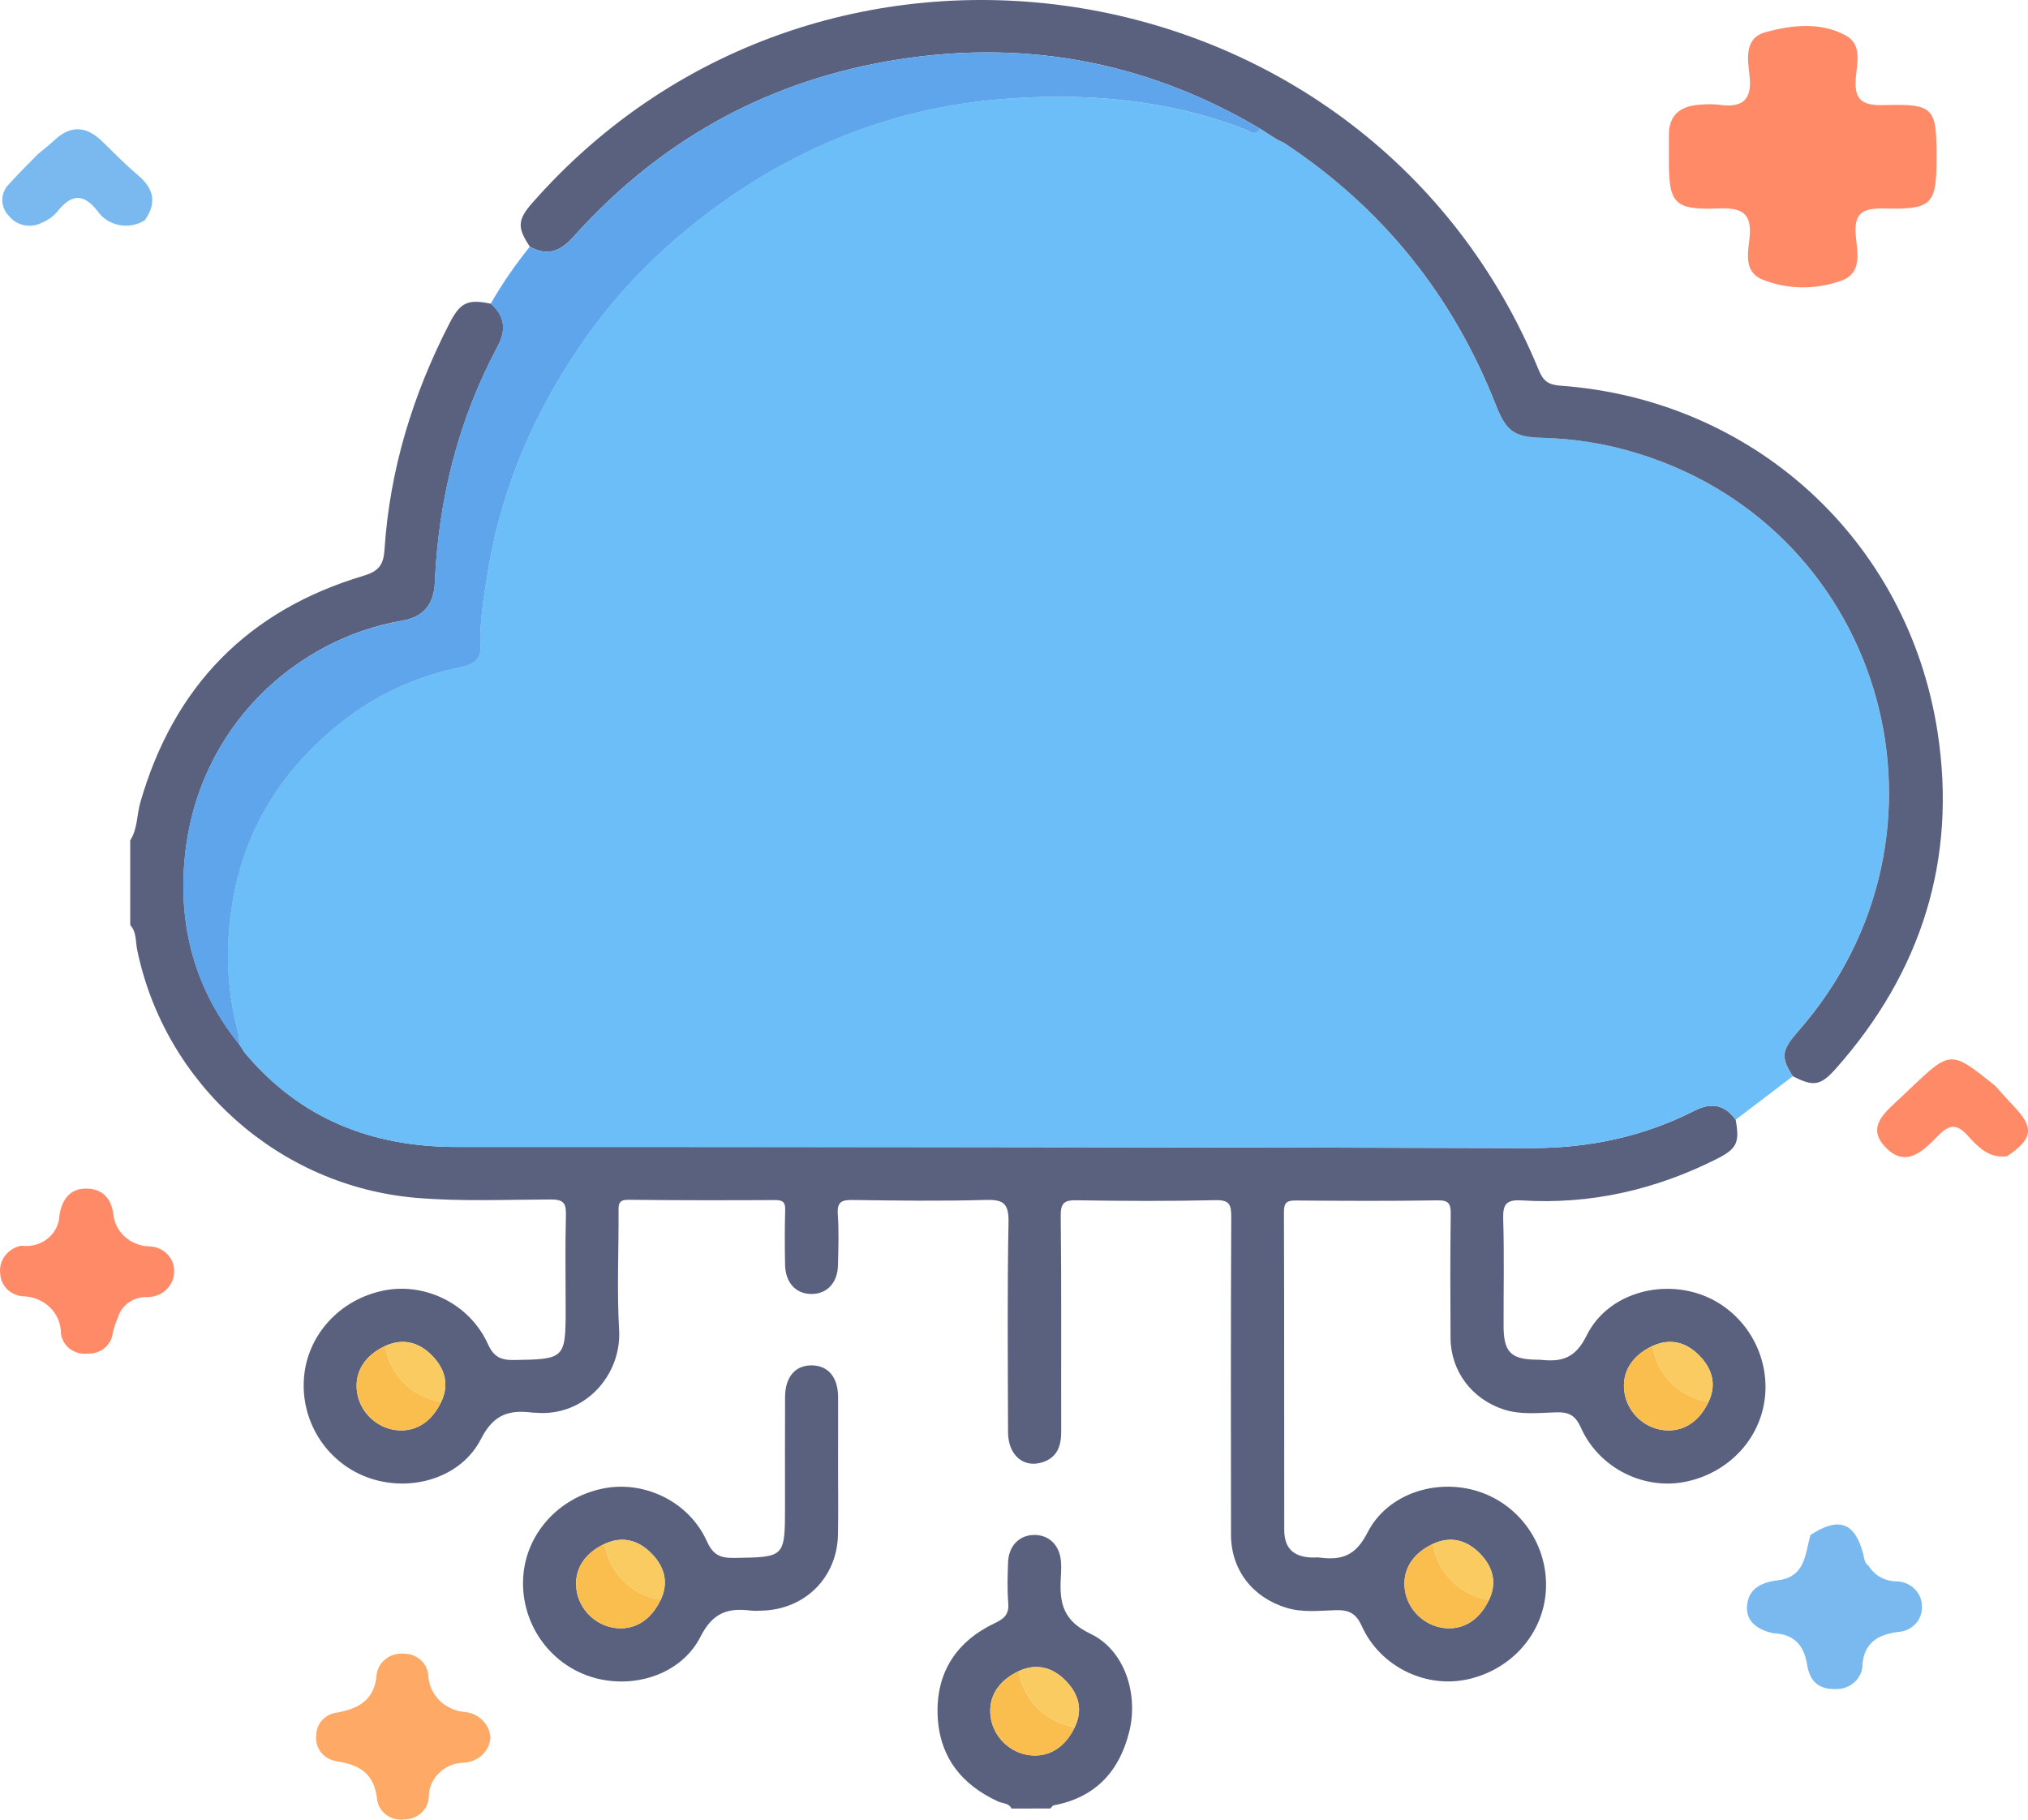
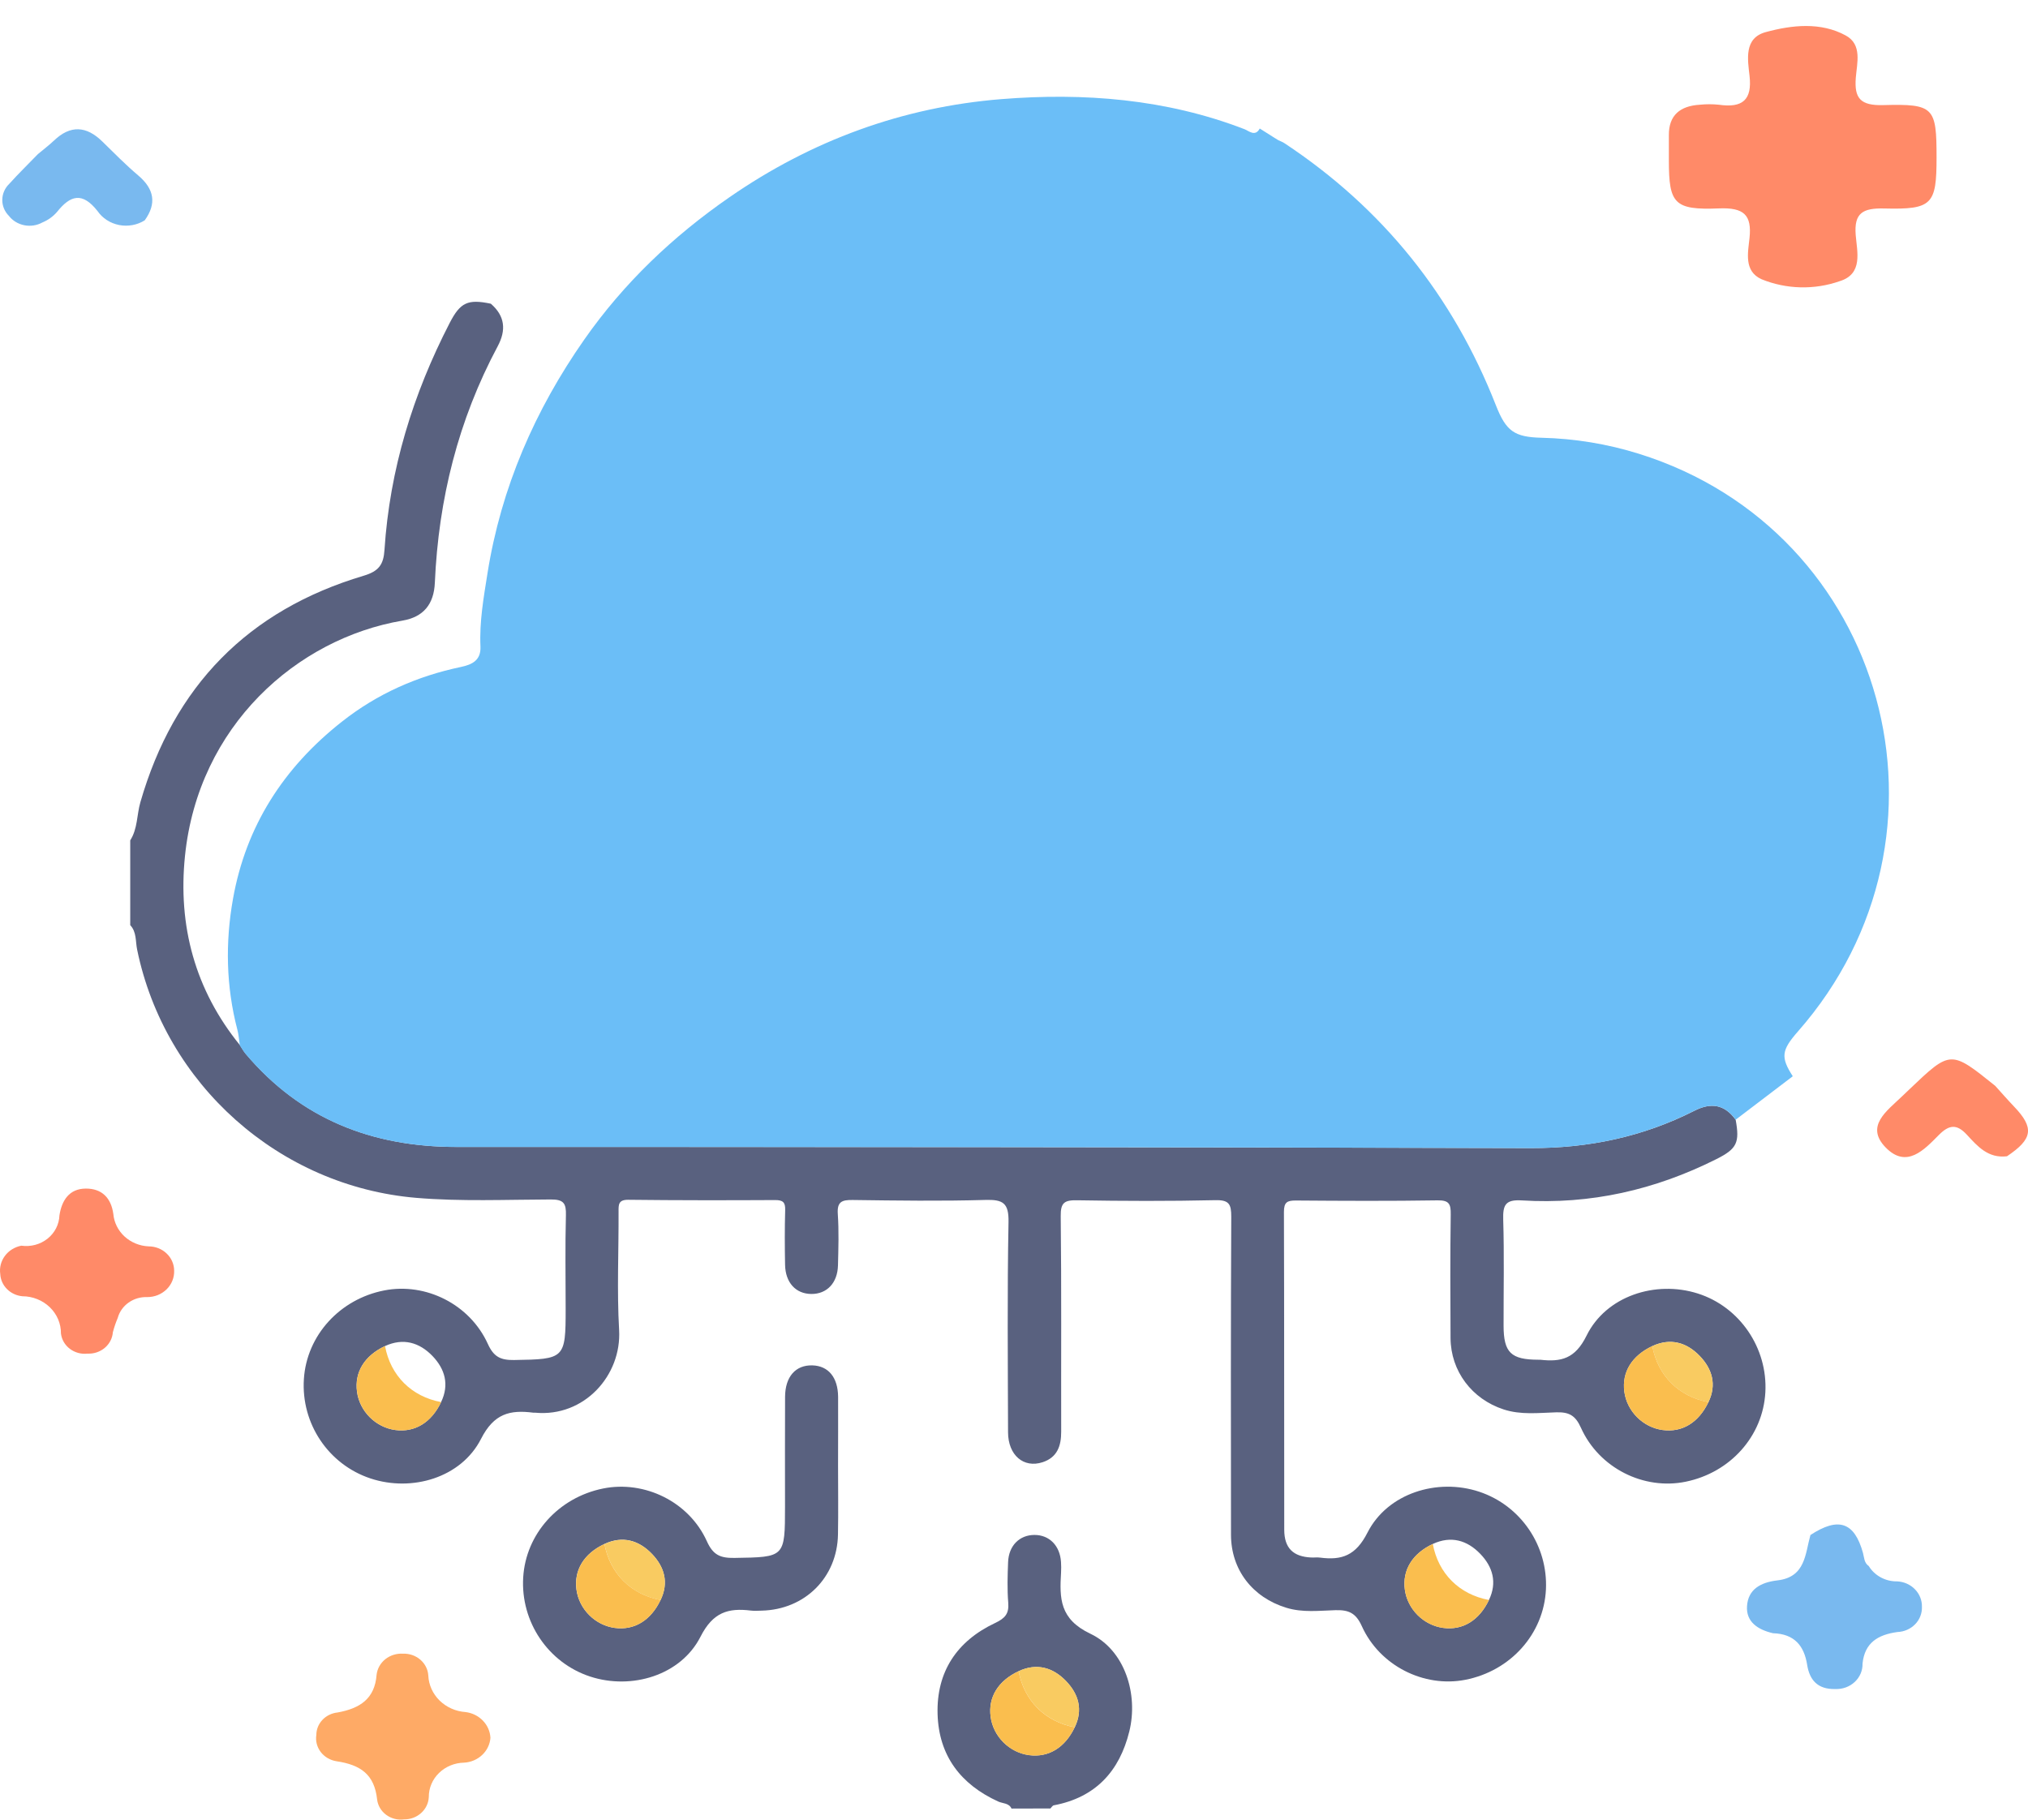
<svg xmlns="http://www.w3.org/2000/svg" width="78" height="70" viewBox="0 0 78 70" fill="none">
  <path d="M68.191 62.828C67.61 62.692 67.152 62.394 67.193 61.783C67.236 61.144 67.708 60.871 68.363 60.795C69.446 60.669 69.427 59.777 69.632 59.05C70.708 58.345 71.322 58.55 71.652 59.735C71.702 59.917 71.692 60.118 71.876 60.244C71.986 60.426 72.146 60.576 72.338 60.68C72.53 60.784 72.748 60.837 72.969 60.833C73.23 60.846 73.475 60.955 73.652 61.138C73.83 61.32 73.926 61.561 73.92 61.809C73.925 61.932 73.905 62.055 73.86 62.17C73.816 62.286 73.748 62.392 73.66 62.482C73.572 62.572 73.467 62.645 73.349 62.697C73.232 62.748 73.105 62.777 72.976 62.782C72.226 62.886 71.719 63.193 71.636 63.995C71.64 64.126 71.615 64.256 71.564 64.378C71.512 64.499 71.435 64.61 71.337 64.701C71.239 64.793 71.122 64.865 70.993 64.912C70.864 64.959 70.727 64.98 70.589 64.975C69.901 64.992 69.597 64.618 69.506 64.044C69.389 63.309 69.017 62.853 68.191 62.828Z" fill="#79B9EF" />
  <path d="M77.192 44.48C76.466 44.568 76.058 44.095 75.653 43.656C75.264 43.232 74.971 43.259 74.572 43.66C74.009 44.226 73.333 44.974 72.522 44.138C71.729 43.32 72.572 42.737 73.145 42.185C73.241 42.092 73.338 42 73.435 41.908C75.024 40.393 75.024 40.393 76.738 41.77C76.979 42.035 77.213 42.305 77.461 42.565C78.247 43.386 78.188 43.812 77.192 44.48Z" fill="#FF8A68" />
  <path d="M18.863 66.853C18.844 67.102 18.732 67.335 18.545 67.511C18.359 67.686 18.113 67.792 17.851 67.807C17.487 67.813 17.14 67.955 16.886 68.203C16.631 68.451 16.49 68.784 16.492 69.131C16.482 69.363 16.377 69.582 16.2 69.742C16.023 69.903 15.788 69.991 15.544 69.989C15.423 70.005 15.3 69.999 15.182 69.969C15.063 69.939 14.953 69.887 14.856 69.816C14.759 69.745 14.678 69.657 14.618 69.555C14.558 69.454 14.519 69.343 14.505 69.227C14.403 68.269 13.881 67.891 12.938 67.752C12.696 67.713 12.479 67.585 12.335 67.396C12.191 67.206 12.13 66.97 12.167 66.739C12.168 66.524 12.252 66.317 12.404 66.158C12.555 65.999 12.763 65.899 12.987 65.876C13.841 65.72 14.414 65.354 14.485 64.424C14.512 64.191 14.632 63.977 14.821 63.826C15.01 63.676 15.253 63.6 15.498 63.615C15.743 63.605 15.983 63.688 16.165 63.844C16.347 64 16.458 64.218 16.473 64.451C16.488 64.813 16.643 65.157 16.907 65.417C17.172 65.677 17.528 65.835 17.908 65.861C18.164 65.893 18.4 66.01 18.574 66.192C18.749 66.373 18.851 66.607 18.863 66.853Z" fill="#FEAA66" />
  <path d="M1.458 5.928C1.663 5.756 1.878 5.595 2.071 5.412C2.708 4.801 3.321 4.842 3.936 5.444C4.389 5.888 4.836 6.342 5.321 6.753C5.934 7.275 6.03 7.832 5.566 8.476C5.422 8.566 5.261 8.629 5.092 8.659C4.922 8.69 4.748 8.689 4.58 8.656C4.411 8.622 4.251 8.558 4.108 8.465C3.966 8.373 3.844 8.255 3.75 8.117C3.168 7.38 2.711 7.503 2.194 8.152C2.043 8.328 1.849 8.467 1.63 8.558C1.42 8.673 1.173 8.712 0.936 8.665C0.699 8.619 0.488 8.491 0.344 8.306C0.177 8.139 0.085 7.916 0.088 7.685C0.091 7.455 0.187 7.234 0.358 7.07C0.71 6.679 1.09 6.309 1.458 5.928Z" fill="#79B9EF" />
  <path d="M0.819 47.92C0.997 47.945 1.179 47.934 1.353 47.888C1.527 47.842 1.688 47.761 1.827 47.651C1.965 47.541 2.078 47.404 2.157 47.25C2.236 47.095 2.28 46.927 2.286 46.755C2.374 46.185 2.657 45.725 3.302 45.723C3.915 45.72 4.274 46.079 4.359 46.7C4.388 47.029 4.541 47.336 4.79 47.566C5.04 47.795 5.368 47.93 5.714 47.946C5.844 47.946 5.972 47.97 6.091 48.017C6.211 48.064 6.319 48.133 6.41 48.221C6.502 48.308 6.574 48.411 6.623 48.525C6.673 48.639 6.698 48.761 6.698 48.884C6.702 49.015 6.679 49.146 6.629 49.269C6.579 49.392 6.504 49.504 6.408 49.599C6.311 49.693 6.196 49.768 6.069 49.82C5.941 49.871 5.805 49.897 5.666 49.897C5.409 49.887 5.155 49.961 4.948 50.107C4.741 50.253 4.593 50.462 4.528 50.7C4.452 50.879 4.39 51.063 4.341 51.25C4.323 51.481 4.212 51.696 4.031 51.849C3.849 52.003 3.612 52.083 3.369 52.072C3.249 52.086 3.126 52.077 3.009 52.045C2.892 52.013 2.783 51.96 2.687 51.888C2.592 51.816 2.513 51.727 2.454 51.626C2.395 51.524 2.358 51.413 2.344 51.298C2.346 51.111 2.309 50.925 2.236 50.752C2.162 50.578 2.053 50.42 1.915 50.287C1.777 50.154 1.613 50.048 1.432 49.976C1.251 49.903 1.056 49.865 0.86 49.865C0.634 49.843 0.424 49.745 0.268 49.588C0.112 49.431 0.02 49.226 0.01 49.01C-0.026 48.764 0.038 48.515 0.188 48.313C0.338 48.11 0.564 47.97 0.819 47.92Z" fill="#FF8A68" />
  <path d="M74.483 6.056C74.483 7.866 74.321 8.066 72.475 8.02C71.64 7.999 71.307 8.196 71.373 9.039C71.424 9.681 71.668 10.539 70.755 10.817C69.781 11.158 68.706 11.131 67.752 10.742C67.064 10.431 67.231 9.715 67.289 9.157C67.383 8.267 67.072 7.978 66.115 8.017C64.392 8.086 64.188 7.836 64.187 6.178C64.187 5.852 64.189 5.526 64.187 5.2C64.182 4.434 64.617 4.073 65.385 4.028C65.624 4.004 65.865 4.004 66.103 4.028C67.034 4.164 67.393 3.832 67.29 2.918C67.22 2.293 67.067 1.464 67.913 1.235C68.918 0.962 70.024 0.838 70.992 1.366C71.631 1.715 71.421 2.431 71.377 2.99C71.315 3.781 71.552 4.069 72.439 4.043C74.387 3.99 74.483 4.131 74.483 6.056Z" fill="#FF8A68" />
  <path d="M66.756 43.074C66.916 43.954 66.807 44.192 66.016 44.589C63.661 45.772 61.167 46.343 58.531 46.178C57.896 46.138 57.799 46.359 57.816 46.923C57.857 48.28 57.828 49.641 57.83 50.999C57.832 52.032 58.113 52.305 59.172 52.307C59.195 52.307 59.217 52.305 59.239 52.307C60.039 52.398 60.582 52.273 61.02 51.383C61.77 49.855 63.674 49.243 65.299 49.759C66.911 50.27 67.994 51.856 67.898 53.563C67.804 55.245 66.555 56.646 64.836 56.999C63.222 57.331 61.501 56.477 60.804 54.921C60.59 54.444 60.344 54.315 59.851 54.33C59.177 54.35 58.495 54.437 57.827 54.217C56.612 53.819 55.797 52.746 55.79 51.47C55.781 49.884 55.775 48.298 55.797 46.713C55.803 46.318 55.735 46.169 55.291 46.176C53.475 46.205 51.66 46.196 49.846 46.182C49.51 46.18 49.382 46.243 49.382 46.62C49.396 50.698 49.387 54.774 49.394 58.851C49.396 59.555 49.741 59.884 50.433 59.915C50.545 59.921 50.661 59.903 50.772 59.919C51.611 60.029 52.148 59.839 52.596 58.956C53.368 57.441 55.282 56.849 56.895 57.385C58.489 57.916 59.54 59.459 59.459 61.146C59.375 62.853 58.101 64.281 56.354 64.62C54.768 64.928 53.067 64.082 52.377 62.554C52.15 62.052 51.878 61.927 51.367 61.941C50.739 61.959 50.102 62.041 49.476 61.849C48.176 61.452 47.348 60.39 47.346 59.04C47.341 54.962 47.336 50.886 47.356 46.809C47.357 46.325 47.276 46.156 46.742 46.169C44.974 46.209 43.202 46.203 41.434 46.173C40.946 46.164 40.789 46.256 40.797 46.785C40.829 49.549 40.808 52.311 40.815 55.075C40.817 55.626 40.661 56.066 40.101 56.249C39.37 56.49 38.773 55.977 38.771 55.098C38.764 52.403 38.738 49.707 38.789 47.012C38.803 46.276 38.577 46.14 37.899 46.16C36.198 46.209 34.496 46.185 32.795 46.162C32.375 46.156 32.19 46.231 32.223 46.704C32.268 47.358 32.246 48.018 32.23 48.674C32.214 49.355 31.802 49.783 31.203 49.777C30.605 49.772 30.208 49.34 30.195 48.654C30.182 47.952 30.179 47.249 30.199 46.548C30.208 46.251 30.113 46.164 29.816 46.165C27.933 46.175 26.049 46.176 24.166 46.154C23.783 46.151 23.789 46.338 23.791 46.611C23.798 48.128 23.725 49.65 23.812 51.164C23.912 52.905 22.474 54.524 20.579 54.344C20.557 54.343 20.534 54.346 20.512 54.344C19.615 54.228 18.998 54.375 18.502 55.35C17.74 56.847 15.845 57.403 14.251 56.874C12.632 56.338 11.575 54.761 11.688 53.048C11.796 51.374 13.067 49.973 14.783 49.64C16.373 49.33 18.07 50.171 18.764 51.7C18.989 52.197 19.254 52.325 19.77 52.318C21.719 52.287 21.756 52.271 21.756 50.348C21.756 49.148 21.734 47.947 21.766 46.747C21.779 46.287 21.677 46.14 21.184 46.142C19.461 46.147 17.736 46.225 16.014 46.08C10.742 45.636 6.338 41.714 5.274 36.528C5.208 36.212 5.259 35.855 5.009 35.589C5.009 34.502 5.009 33.414 5.009 32.327C5.296 31.881 5.259 31.346 5.399 30.861C6.684 26.401 9.536 23.474 13.989 22.147C14.572 21.973 14.752 21.718 14.788 21.15C14.99 18.062 15.881 15.164 17.297 12.421C17.704 11.632 17.994 11.498 18.878 11.683C19.423 12.156 19.475 12.696 19.143 13.319C17.624 16.161 16.865 19.206 16.725 22.415C16.689 23.242 16.291 23.735 15.48 23.874C11.413 24.567 7.627 27.925 7.115 32.925C6.839 35.614 7.499 38.079 9.231 40.21C9.306 40.323 9.369 40.442 9.456 40.544C11.575 43.05 14.318 44.121 17.56 44.121C31.331 44.121 45.103 44.125 58.876 44.165C61.103 44.172 63.193 43.731 65.166 42.731C65.811 42.401 66.326 42.483 66.756 43.074ZM57.267 61.55C57.592 60.876 57.414 60.272 56.933 59.774C56.432 59.254 55.812 59.067 55.109 59.393C54.321 59.765 53.933 60.397 54.032 61.148C54.132 61.903 54.751 62.521 55.508 62.623C56.258 62.724 56.892 62.337 57.267 61.55ZM65.709 53.938C66.034 53.264 65.856 52.661 65.375 52.162C64.874 51.642 64.253 51.456 63.55 51.782C62.763 52.153 62.374 52.786 62.474 53.536C62.574 54.292 63.193 54.91 63.95 55.011C64.7 55.113 65.333 54.725 65.709 53.938ZM14.806 51.782C14.018 52.153 13.63 52.786 13.73 53.536C13.83 54.292 14.449 54.91 15.206 55.011C15.955 55.111 16.591 54.723 16.965 53.937C17.29 53.262 17.112 52.659 16.631 52.16C16.131 51.644 15.511 51.456 14.806 51.782Z" fill="#59617F" />
  <path d="M38.905 69.573C38.804 69.355 38.569 69.382 38.395 69.303C36.947 68.643 36.108 67.536 36.061 65.941C36.013 64.313 36.803 63.13 38.266 62.438C38.655 62.255 38.815 62.079 38.778 61.649C38.736 61.133 38.753 60.609 38.773 60.091C38.798 59.458 39.212 59.047 39.788 59.047C40.361 59.047 40.768 59.46 40.808 60.089C40.817 60.225 40.817 60.361 40.81 60.495C40.75 61.484 40.752 62.284 41.937 62.847C43.269 63.48 43.787 65.181 43.435 66.606C43.057 68.139 42.135 69.147 40.53 69.448C40.481 69.457 40.443 69.527 40.401 69.569C39.904 69.573 39.404 69.573 38.905 69.573ZM41.336 66.445C41.661 65.77 41.483 65.167 41.002 64.669C40.501 64.148 39.88 63.962 39.178 64.288C38.388 64.659 38.001 65.29 38.101 66.042C38.201 66.798 38.82 67.416 39.577 67.517C40.327 67.619 40.962 67.231 41.336 66.445Z" fill="#59617F" />
  <path d="M66.757 43.073C66.326 42.482 65.811 42.401 65.157 42.732C63.184 43.733 61.096 44.173 58.867 44.166C45.096 44.126 31.325 44.122 17.551 44.122C14.309 44.122 11.566 43.051 9.448 40.545C9.362 40.444 9.297 40.322 9.223 40.212C9.194 40.012 9.181 39.807 9.13 39.613C8.694 37.948 8.662 36.257 8.961 34.579C9.46 31.773 10.909 29.526 13.151 27.761C14.514 26.686 16.043 26.012 17.727 25.657C18.161 25.566 18.503 25.4 18.479 24.87C18.436 23.919 18.601 22.986 18.75 22.052C19.274 18.758 20.574 15.776 22.475 13.058C23.991 10.892 25.877 9.095 28.057 7.587C31.216 5.401 34.716 4.118 38.517 3.813C41.685 3.56 44.845 3.804 47.866 4.97C48.031 5.033 48.275 5.274 48.452 4.944C48.627 5.055 48.801 5.165 48.977 5.276C49.039 5.314 49.102 5.354 49.164 5.392C49.244 5.43 49.331 5.461 49.404 5.51C53.183 8.011 55.883 11.38 57.535 15.592C57.927 16.592 58.248 16.815 59.295 16.84C60.57 16.871 61.817 17.076 63.035 17.456C72.568 20.434 75.786 32.127 69.151 39.679C68.514 40.405 68.483 40.67 68.953 41.402C68.225 41.959 67.492 42.517 66.757 43.073Z" fill="#6BBEF7" />
-   <path d="M68.958 41.403C68.486 40.67 68.517 40.406 69.156 39.679C75.789 32.127 72.572 20.434 63.04 17.457C61.824 17.076 60.575 16.872 59.3 16.841C58.251 16.815 57.931 16.593 57.539 15.592C55.887 11.38 53.188 8.011 49.408 5.51C49.334 5.461 49.249 5.432 49.169 5.393C49.107 5.354 49.044 5.315 48.982 5.277C48.808 5.166 48.633 5.055 48.457 4.945C43.984 2.301 39.175 1.458 34.074 2.368C29.291 3.22 25.284 5.503 22.047 9.119C21.557 9.666 21.047 9.865 20.379 9.488C19.887 8.758 19.904 8.455 20.468 7.812C31.712 -4.988 52.709 -1.509 59.182 14.235C59.351 14.646 59.54 14.8 60.001 14.835C67.433 15.367 73.38 20.764 74.522 28.164C75.275 33.05 73.905 37.389 70.617 41.1C70.02 41.774 69.749 41.807 68.958 41.403Z" fill="#59617F" />
-   <path d="M20.38 9.488C21.048 9.865 21.558 9.668 22.048 9.119C25.285 5.503 29.291 3.22 34.075 2.368C39.174 1.46 43.985 2.303 48.458 4.945C48.28 5.275 48.037 5.034 47.871 4.97C44.851 3.805 41.69 3.56 38.522 3.814C34.723 4.119 31.223 5.404 28.062 7.587C25.88 9.099 23.994 10.895 22.478 13.06C20.576 15.779 19.276 18.76 18.753 22.055C18.604 22.988 18.439 23.922 18.483 24.873C18.506 25.402 18.163 25.569 17.731 25.66C16.045 26.013 14.518 26.689 13.155 27.764C10.914 29.529 9.464 31.774 8.965 34.581C8.667 36.26 8.698 37.949 9.133 39.616C9.184 39.81 9.195 40.015 9.226 40.214C7.494 38.083 6.833 35.618 7.109 32.929C7.621 27.928 11.408 24.57 15.475 23.878C16.288 23.74 16.685 23.245 16.72 22.419C16.86 19.209 17.619 16.165 19.138 13.323C19.472 12.7 19.418 12.158 18.873 11.687C19.314 10.909 19.82 10.181 20.38 9.488Z" fill="#5EA5EB" />
  <path d="M32.233 56.38C32.233 57.263 32.246 58.146 32.23 59.028C32.201 60.688 30.955 61.921 29.293 61.959C29.156 61.962 29.018 61.973 28.884 61.957C28.005 61.848 27.421 62.02 26.943 62.961C26.185 64.452 24.289 65.016 22.697 64.494C21.084 63.965 20.02 62.39 20.123 60.681C20.223 59.007 21.483 57.606 23.198 57.26C24.787 56.941 26.499 57.765 27.187 59.289C27.428 59.826 27.709 59.938 28.245 59.931C30.191 59.9 30.191 59.918 30.193 57.946C30.193 56.544 30.188 55.141 30.195 53.738C30.198 52.959 30.6 52.506 31.246 52.524C31.859 52.542 32.228 52.984 32.235 53.733C32.239 54.615 32.233 55.498 32.233 56.38ZM23.247 59.394C22.459 59.766 22.071 60.398 22.171 61.149C22.271 61.904 22.89 62.522 23.647 62.624C24.396 62.724 25.032 62.336 25.406 61.549C25.731 60.875 25.553 60.272 25.072 59.773C24.573 59.255 23.952 59.066 23.247 59.394Z" fill="#59617F" />
  <path d="M16.967 53.936C16.593 54.723 15.958 55.11 15.208 55.011C14.451 54.909 13.832 54.291 13.732 53.535C13.632 52.783 14.021 52.151 14.809 51.781C15.018 52.916 15.827 53.726 16.967 53.936Z" fill="#FABE4E" />
  <path d="M65.709 53.936C65.335 54.723 64.7 55.11 63.95 55.011C63.193 54.909 62.574 54.291 62.474 53.535C62.374 52.783 62.763 52.151 63.551 51.781C63.76 52.916 64.569 53.726 65.709 53.936Z" fill="#FABE4E" />
  <path d="M57.267 61.549C56.893 62.336 56.258 62.724 55.508 62.624C54.751 62.523 54.132 61.904 54.032 61.149C53.932 60.397 54.321 59.764 55.108 59.395C55.317 60.529 56.127 61.339 57.267 61.549Z" fill="#FABE4E" />
-   <path d="M16.967 53.94C15.826 53.728 15.017 52.919 14.808 51.783C15.51 51.457 16.131 51.644 16.633 52.164C17.112 52.662 17.292 53.267 16.967 53.94Z" fill="#F9CB61" />
  <path d="M65.709 53.94C64.569 53.728 63.759 52.919 63.55 51.783C64.253 51.457 64.874 51.644 65.375 52.164C65.854 52.662 66.034 53.267 65.709 53.94Z" fill="#F9CB61" />
-   <path d="M57.269 61.553C56.128 61.341 55.318 60.533 55.109 59.396C55.812 59.07 56.433 59.257 56.934 59.777C57.414 60.275 57.594 60.881 57.269 61.553Z" fill="#F9CB61" />
  <path d="M41.336 66.444C40.962 67.23 40.327 67.618 39.577 67.519C38.82 67.417 38.201 66.799 38.101 66.043C38.002 65.291 38.388 64.661 39.178 64.289C39.389 65.424 40.198 66.232 41.336 66.444Z" fill="#FABE4E" />
  <path d="M41.337 66.444C40.198 66.231 39.388 65.423 39.178 64.287C39.88 63.961 40.502 64.147 41.003 64.668C41.484 65.166 41.664 65.771 41.337 66.444Z" fill="#F9CB61" />
  <path d="M25.408 61.549C25.034 62.336 24.398 62.724 23.648 62.624C22.892 62.523 22.273 61.904 22.173 61.149C22.073 60.397 22.461 59.764 23.249 59.395C23.458 60.529 24.268 61.337 25.408 61.549Z" fill="#FABE4E" />
  <path d="M25.409 61.553C24.269 61.341 23.459 60.533 23.25 59.396C23.953 59.07 24.574 59.257 25.075 59.777C25.555 60.275 25.734 60.881 25.409 61.553Z" fill="#F9CB61" />
</svg>